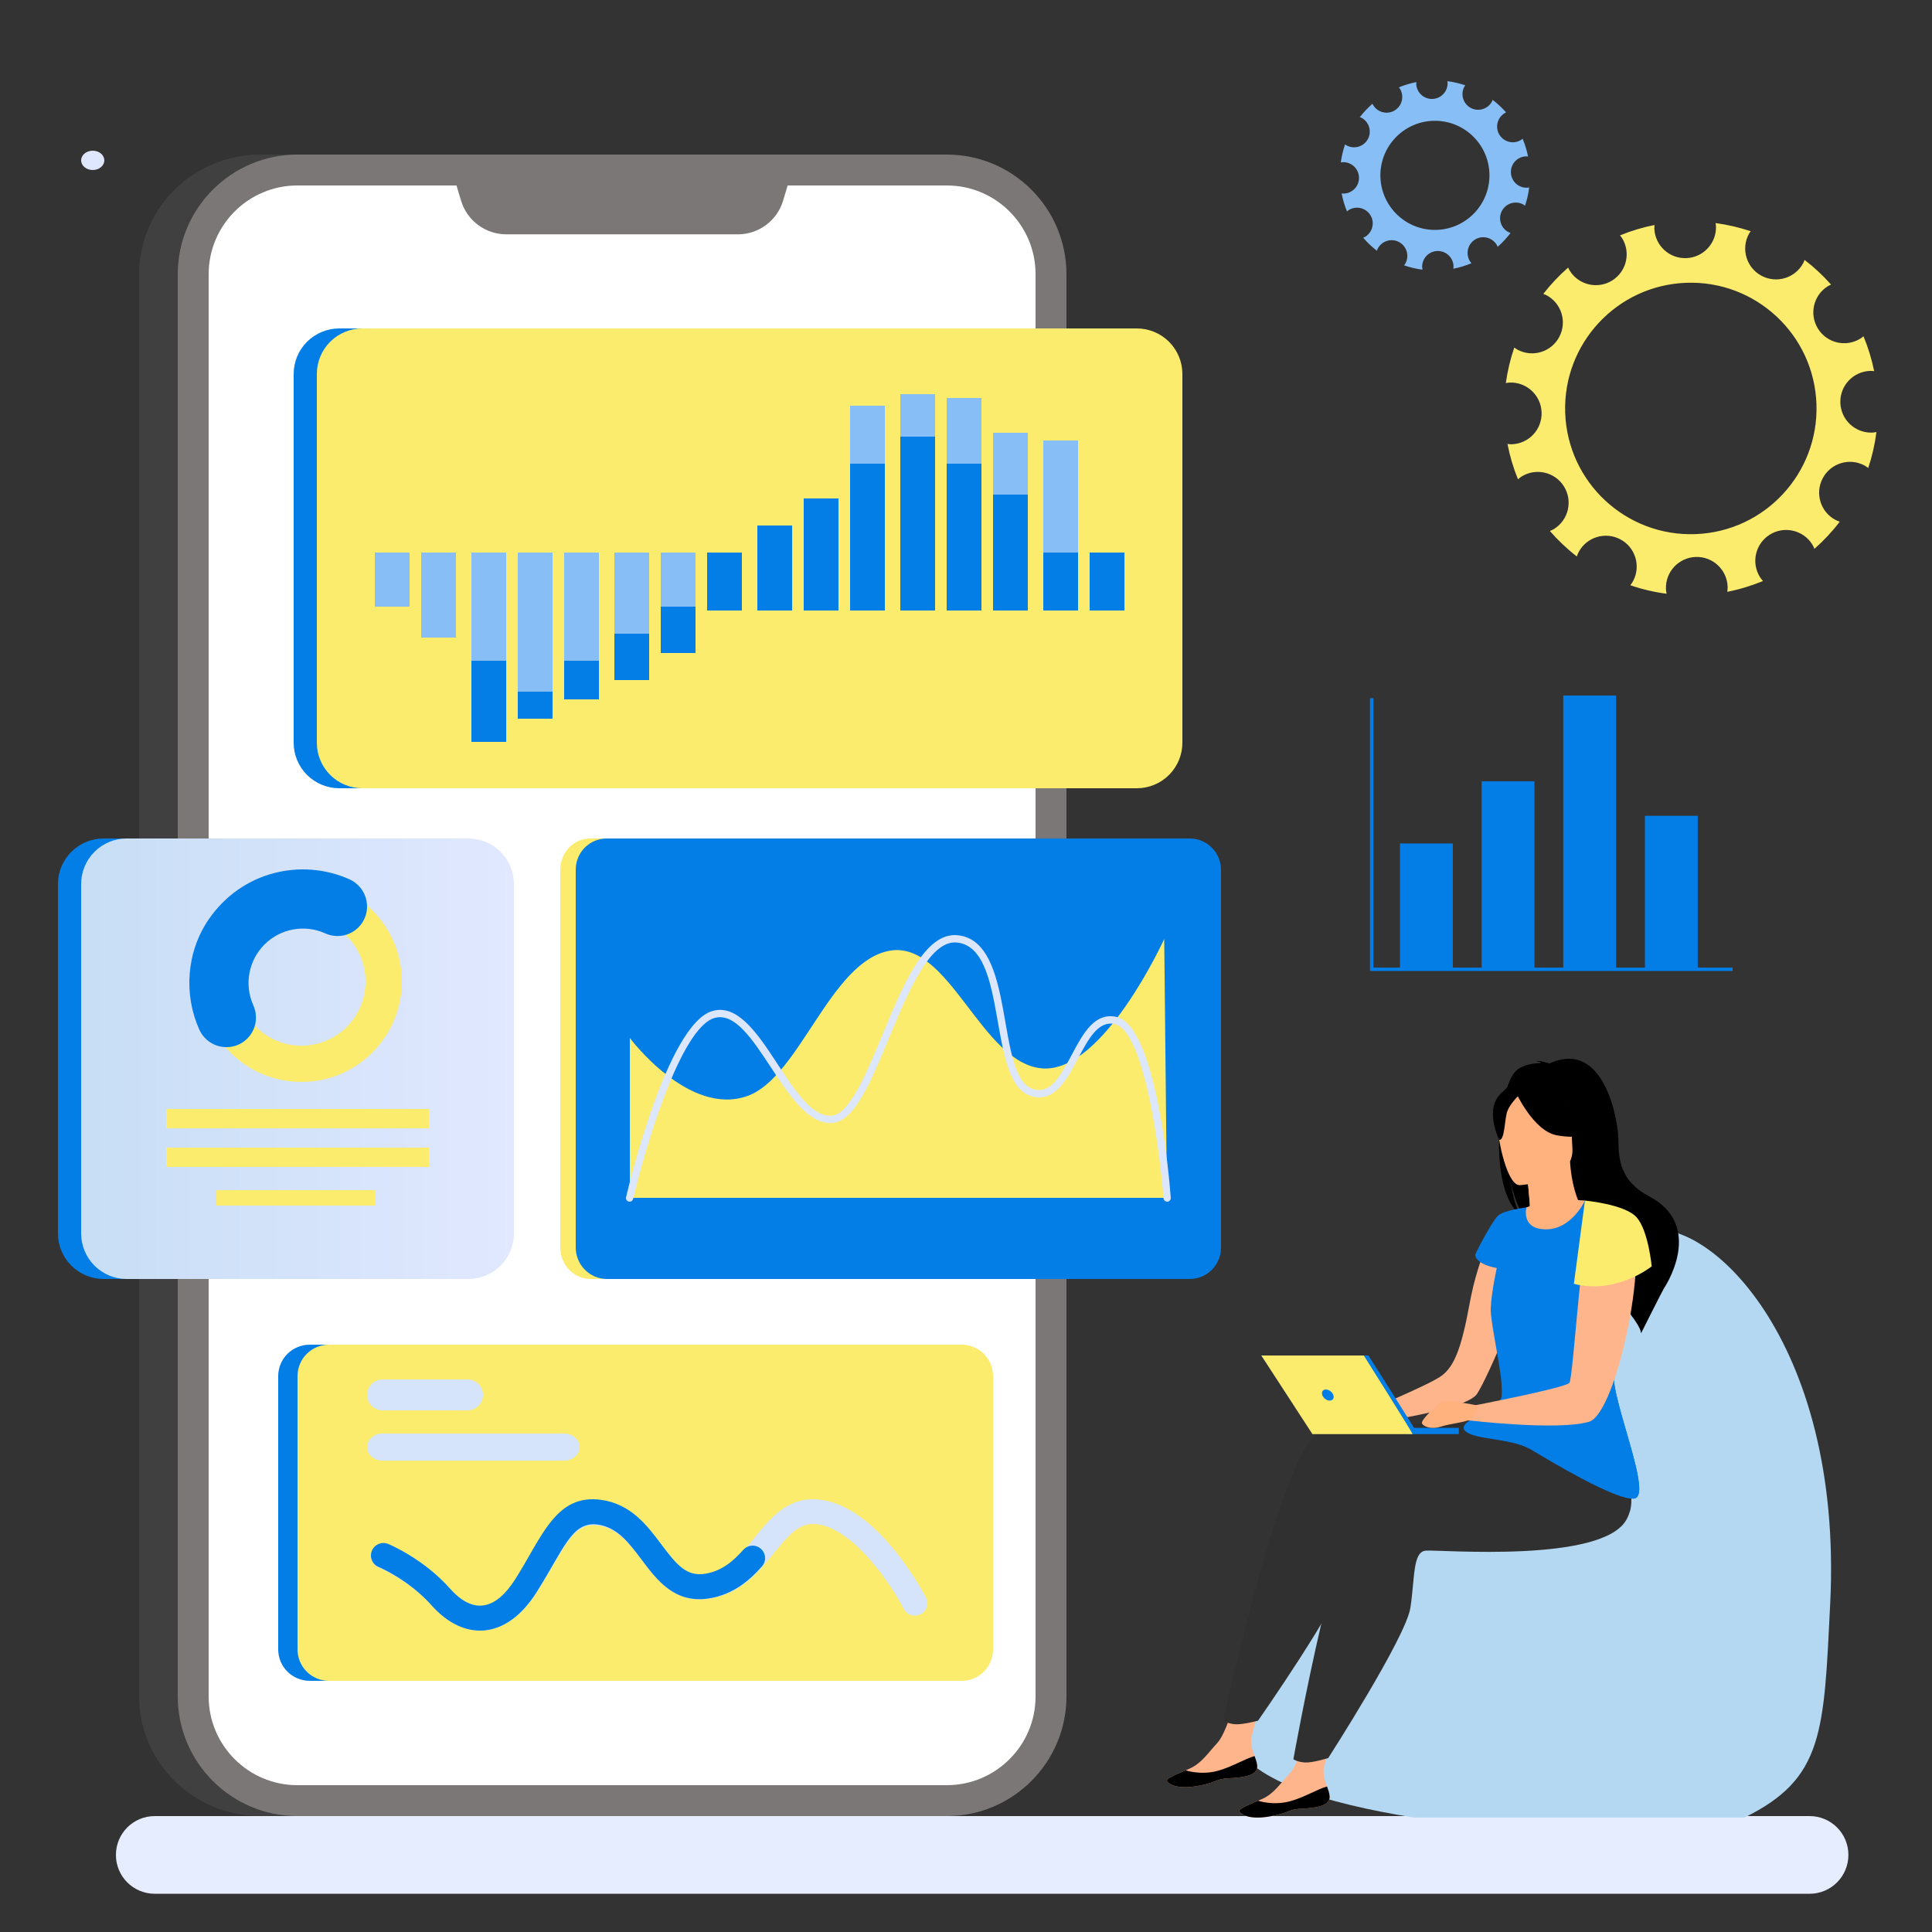
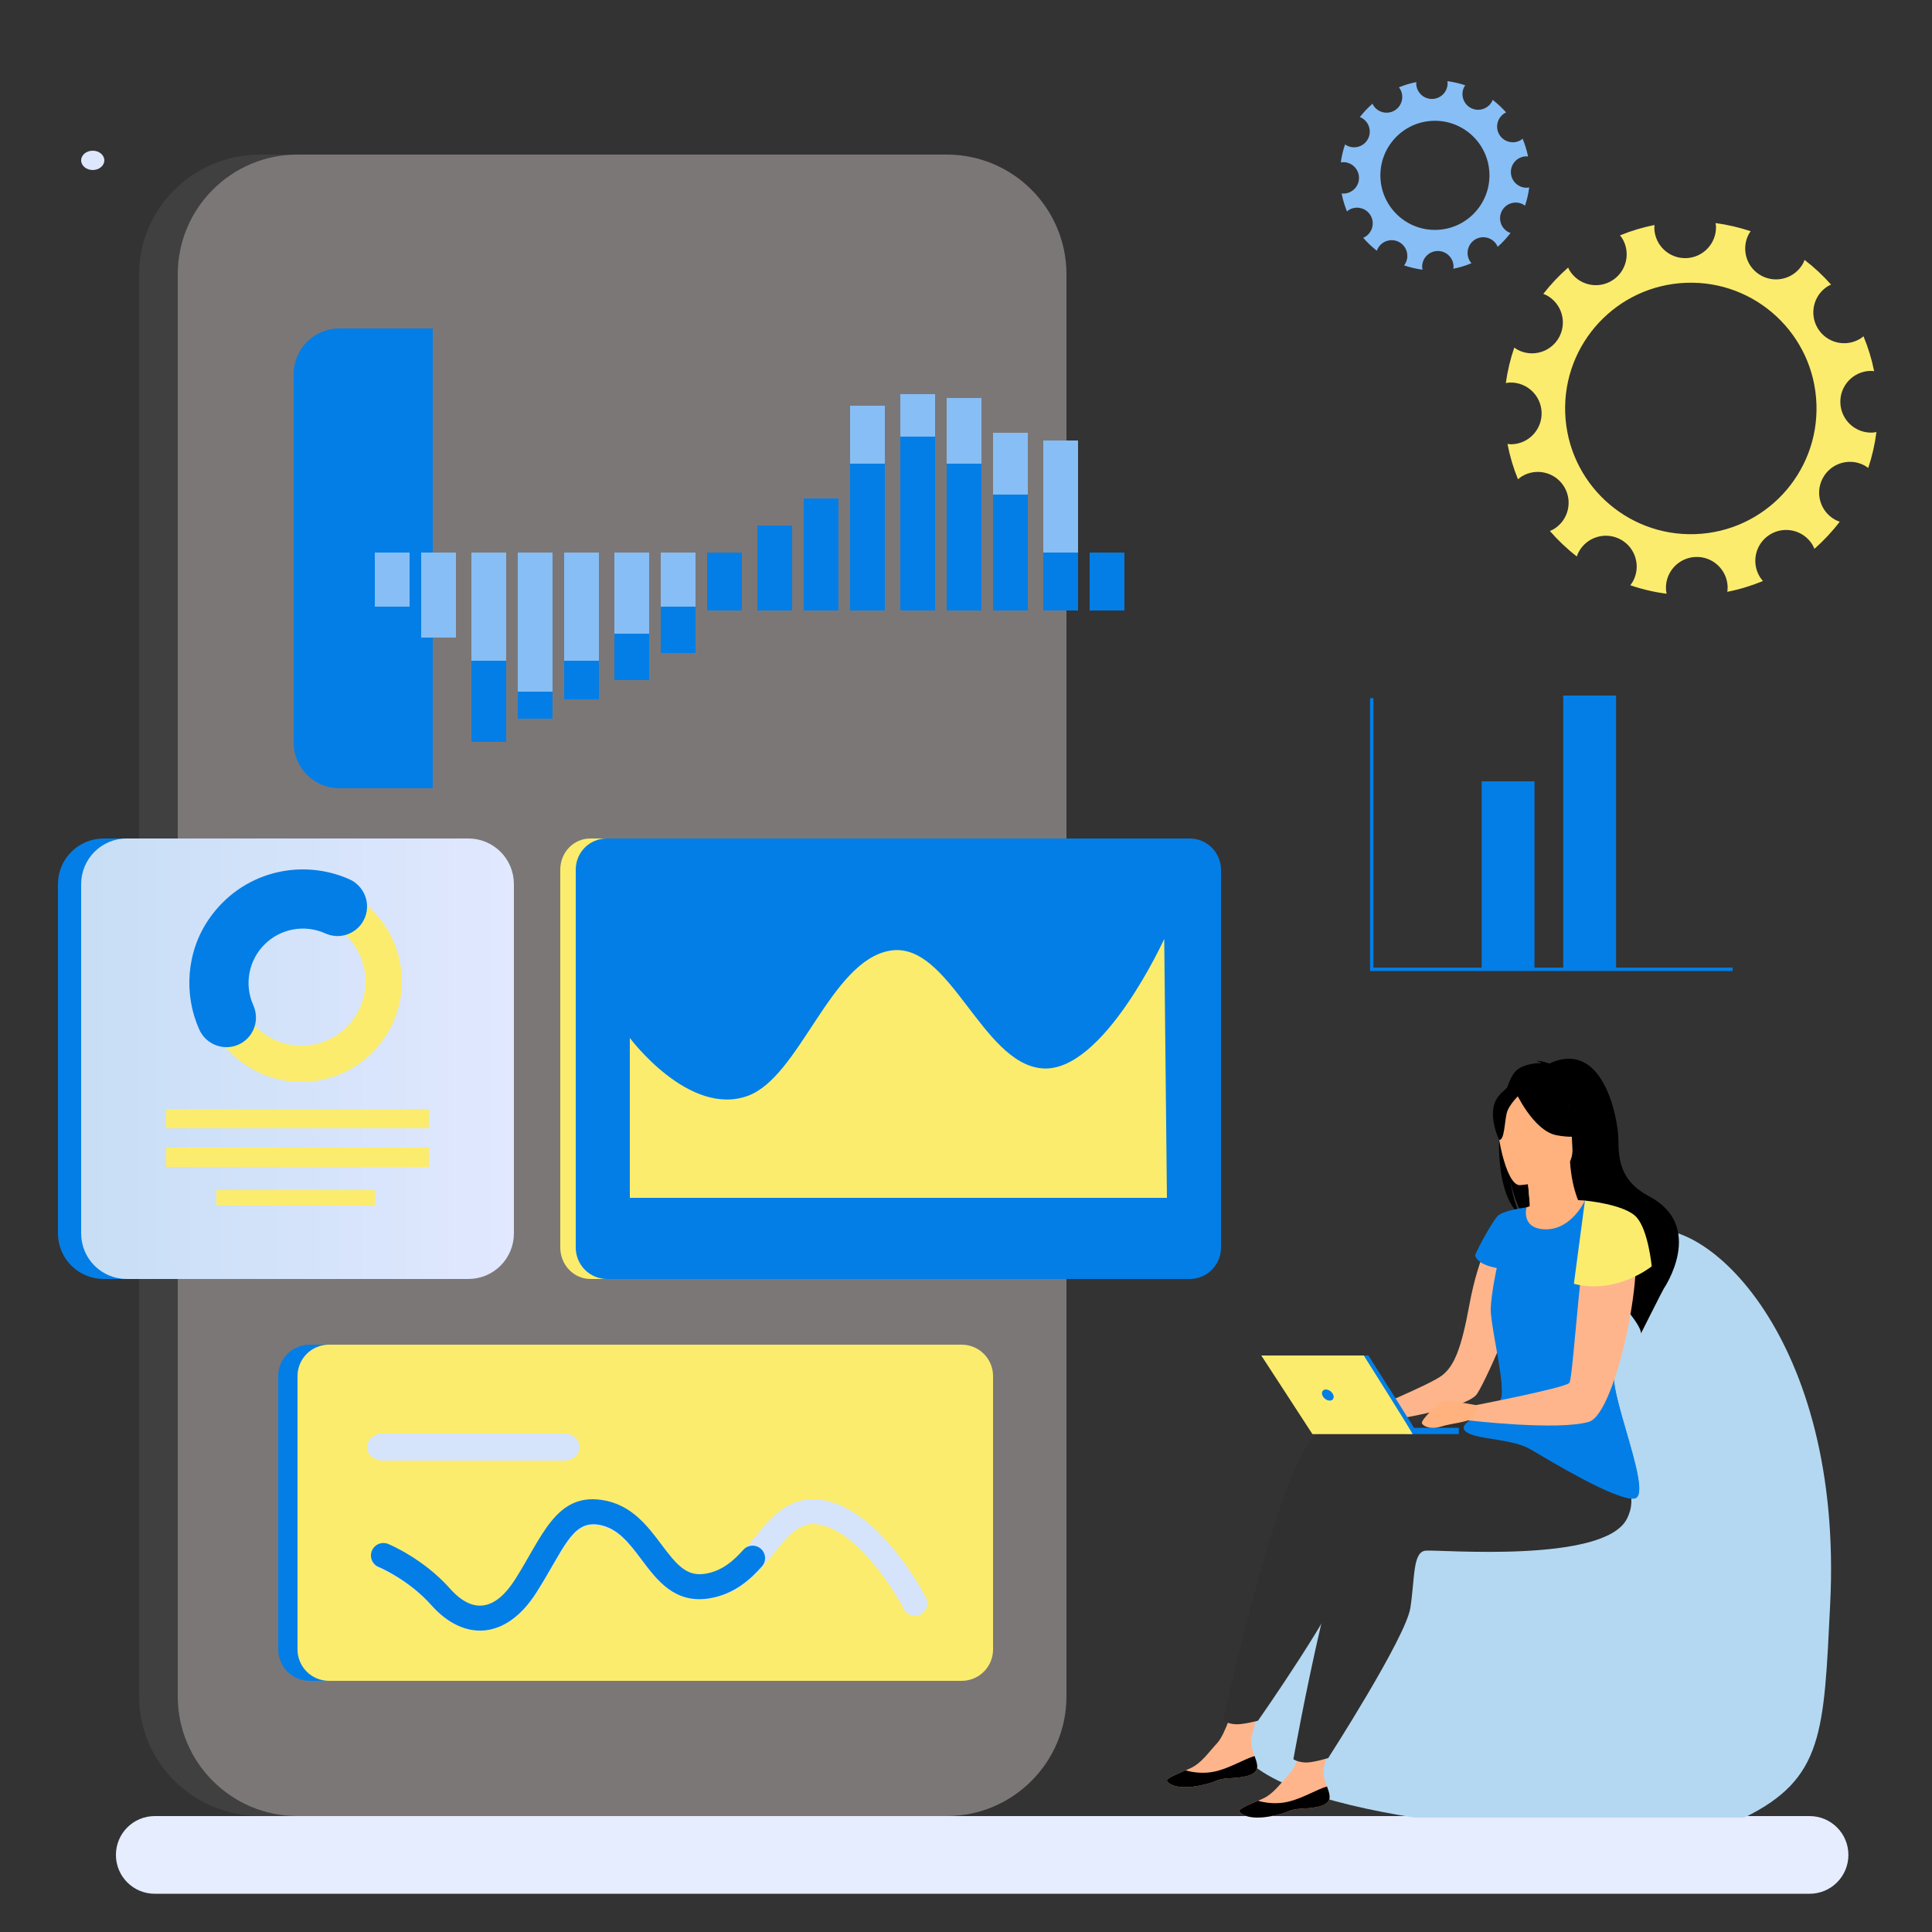
<svg xmlns="http://www.w3.org/2000/svg" width="500" height="500" viewBox="0 0 500 500" fill="none">
  <rect x="0" y="0" width="500" height="500" fill="#333333" stroke="none" />
  <path d="M428.19 58.23C425.086 58.84 422.094 59.744 419.249 60.919C419.419 61.145 419.611 61.337 419.769 61.585C422.105 65.324 420.977 70.248 417.24 72.586C413.503 74.924 408.581 73.795 406.244 70.056C406.075 69.796 405.973 69.514 405.838 69.243C403.479 71.31 401.322 73.591 399.403 76.065C399.674 76.178 399.956 76.257 400.227 76.404C404.122 78.471 405.601 83.305 403.535 87.202C401.469 91.099 396.637 92.578 392.743 90.511C392.438 90.353 392.178 90.139 391.896 89.947C390.88 92.894 390.146 95.978 389.706 99.141C390.033 99.084 390.35 99.016 390.699 99.005C395.102 98.847 398.805 102.292 398.963 106.708C399.121 111.113 395.678 114.818 391.264 114.976C390.88 114.987 390.508 114.942 390.135 114.897C390.745 118.071 391.659 121.132 392.856 124.046C393.138 123.809 393.42 123.56 393.748 123.346C397.484 121.008 402.406 122.137 404.743 125.876C407.08 129.614 405.951 134.539 402.214 136.877C401.864 137.103 401.48 137.261 401.108 137.419C403.208 139.836 405.544 142.05 408.085 144.015C408.22 143.631 408.344 143.259 408.547 142.886C410.613 138.989 415.445 137.51 419.34 139.577C423.234 141.643 424.713 146.478 422.647 150.374C422.433 150.77 422.184 151.12 421.925 151.459C424.939 152.498 428.077 153.243 431.317 153.661C431.238 153.255 431.159 152.837 431.148 152.408C430.99 148.003 434.433 144.298 438.847 144.14C443.25 143.982 446.952 147.426 447.111 151.843C447.122 152.295 447.077 152.724 447.02 153.164C450.226 152.532 453.319 151.583 456.255 150.363C455.984 150.047 455.713 149.731 455.487 149.369C453.15 145.631 454.279 140.706 458.016 138.368C461.752 136.03 466.674 137.159 469.011 140.898C469.237 141.259 469.406 141.655 469.576 142.039C471.98 139.915 474.182 137.566 476.123 135.013C475.751 134.878 475.378 134.754 475.028 134.562C471.133 132.495 469.655 127.66 471.721 123.764C473.786 119.867 478.618 118.387 482.513 120.454C482.863 120.646 483.179 120.883 483.495 121.109C484.5 118.127 485.211 115.01 485.617 111.814C485.267 111.87 484.917 111.949 484.545 111.96C480.142 112.119 476.439 108.674 476.281 104.257C476.123 99.852 479.566 96.147 483.98 95.989C484.342 95.978 484.68 96.023 485.03 96.057C484.398 92.917 483.461 89.89 482.264 87.021C482.016 87.225 481.779 87.439 481.497 87.609C477.76 89.947 472.838 88.817 470.501 85.078C468.164 81.34 469.293 76.415 473.03 74.077C473.301 73.908 473.594 73.795 473.877 73.659C471.8 71.31 469.508 69.164 467.013 67.266C466.911 67.537 466.821 67.808 466.686 68.068C464.62 71.965 459.788 73.445 455.893 71.378C451.999 69.311 450.52 64.477 452.586 60.58C452.732 60.309 452.913 60.083 453.082 59.846C450.159 58.863 447.122 58.151 443.983 57.733C444.017 58.005 444.085 58.264 444.096 58.535C444.254 62.94 440.811 66.645 436.397 66.803C431.995 66.961 428.292 63.516 428.134 59.1C428.134 58.806 428.168 58.524 428.19 58.23ZM436.442 73.185C454.392 72.552 469.463 86.592 470.095 104.562C470.727 122.521 456.695 137.6 438.734 138.232C420.785 138.865 405.714 124.825 405.07 106.855C404.438 88.896 418.47 73.817 436.431 73.185H436.442Z" fill="#FCEC6D" />
  <path d="M366.575 21.237C364.995 21.553 363.471 22.005 362.026 22.604C362.116 22.717 362.206 22.819 362.285 22.943C363.471 24.84 362.895 27.348 360.998 28.545C359.102 29.731 356.596 29.155 355.399 27.257C355.32 27.122 355.264 26.975 355.196 26.84C353.999 27.89 352.904 29.053 351.922 30.307C352.057 30.363 352.204 30.409 352.34 30.477C354.315 31.527 355.072 33.989 354.022 35.966C352.972 37.942 350.511 38.699 348.535 37.649C348.377 37.57 348.242 37.457 348.106 37.366C347.587 38.869 347.214 40.427 347 42.042C347.169 42.02 347.327 41.975 347.508 41.975C349.743 41.896 351.628 43.646 351.707 45.894C351.787 48.13 350.037 50.017 347.79 50.096C347.598 50.096 347.406 50.073 347.214 50.062C347.519 51.677 347.993 53.236 348.592 54.715C348.739 54.591 348.885 54.467 349.043 54.365C350.94 53.179 353.446 53.755 354.643 55.653C355.828 57.55 355.252 60.058 353.356 61.255C353.175 61.368 352.983 61.447 352.791 61.538C353.864 62.769 355.049 63.898 356.336 64.892C356.404 64.7 356.471 64.508 356.573 64.316C357.623 62.34 360.084 61.583 362.059 62.633C364.035 63.684 364.791 66.146 363.742 68.123C363.64 68.326 363.504 68.507 363.369 68.676C364.904 69.207 366.496 69.579 368.144 69.794C368.099 69.591 368.065 69.376 368.054 69.162C367.975 66.925 369.725 65.039 371.971 64.96C374.206 64.881 376.092 66.632 376.171 68.879C376.171 69.105 376.159 69.331 376.126 69.546C377.751 69.229 379.332 68.744 380.822 68.123C380.686 67.964 380.54 67.806 380.427 67.614C379.241 65.717 379.817 63.209 381.714 62.012C383.61 60.826 386.116 61.402 387.313 63.3C387.426 63.492 387.516 63.684 387.595 63.876C388.826 62.791 389.932 61.594 390.925 60.295C390.734 60.227 390.553 60.16 390.372 60.069C388.397 59.019 387.64 56.556 388.69 54.58C389.74 52.603 392.201 51.846 394.177 52.897C394.357 52.999 394.515 53.111 394.673 53.236C395.181 51.722 395.554 50.141 395.757 48.503C395.576 48.537 395.396 48.571 395.215 48.582C392.98 48.661 391.095 46.911 391.016 44.663C390.937 42.426 392.686 40.54 394.933 40.461C395.114 40.461 395.294 40.484 395.464 40.495C395.136 38.903 394.662 37.366 394.052 35.898C393.928 36 393.804 36.113 393.669 36.203C391.772 37.389 389.266 36.813 388.069 34.915C386.884 33.018 387.46 30.51 389.356 29.313C389.492 29.223 389.65 29.166 389.785 29.099C388.724 27.901 387.561 26.817 386.297 25.846C386.24 25.981 386.195 26.117 386.128 26.252C385.078 28.229 382.617 28.985 380.641 27.935C378.666 26.885 377.909 24.422 378.959 22.446C379.027 22.31 379.128 22.197 379.207 22.073C377.717 21.576 376.171 21.215 374.579 21C374.602 21.136 374.635 21.271 374.635 21.407C374.714 23.643 372.965 25.529 370.718 25.608C368.483 25.687 366.598 23.937 366.519 21.689C366.519 21.542 366.541 21.395 366.552 21.248L366.575 21.237ZM370.854 31.267C378.643 30.996 385.179 37.084 385.462 44.877C385.732 52.671 379.648 59.211 371.858 59.493C364.069 59.764 357.533 53.676 357.25 45.883C356.979 38.089 363.064 31.549 370.854 31.267Z" fill="#87BEF5" />
-   <path d="M375.986 218.29H362.315V251.158H375.986V218.29Z" fill="#037EE6" />
  <path d="M397.119 202.206H383.448V251.158H397.119V202.206Z" fill="#037EE6" />
  <path d="M418.241 180H404.57V251.147H418.241V180Z" fill="#037EE6" />
-   <path d="M439.374 211.129H425.703V251.158H439.374V211.129Z" fill="#037EE6" />
+   <path d="M439.374 211.129V251.158H439.374V211.129Z" fill="#037EE6" />
  <path d="M355 180.689V250.854H448.394" stroke="#037EE6" stroke-width="0.88" stroke-miterlimit="10" />
  <path d="M468.317 490.105H40.047C34.493 490.105 30 485.61 30 480.052C30 474.495 34.493 470 40.047 470H468.317C473.871 470 478.364 474.495 478.364 480.052C478.364 485.61 473.871 490.105 468.317 490.105Z" fill="#E6EDFF" />
  <path d="M81 470H67.387C50.056 470 36 456.115 36 438.996V71.004C36 53.885 50.056 40 67.387 40H81C63.67 40 49.614 53.885 49.614 71.004V438.996C49.614 456.115 63.67 470 81 470Z" fill="#404040" />
  <path d="M276 71.004V438.996C276 456.115 262.126 470 245 470H77C59.883 470 46 456.115 46 438.996V71.004C46 53.883 59.883 40 77 40H245C262.132 40 276 53.885 276 71.004Z" fill="#7B7777" />
-   <path d="M76.947 462C64.294 462 54 451.702 54 439.054V70.946C54 58.294 64.299 48 76.947 48H118.136L119.344 52.004C120.111 54.499 121.656 56.683 123.753 58.237C125.85 59.792 128.388 60.635 130.999 60.645H190.995C196.324 60.645 201.11 57.095 202.638 52.013L203.841 48H245.051C257.705 48 268 58.298 268 70.946V439.054C268 451.706 257.7 462 245.051 462H76.947Z" fill="white" />
  <path d="M112 85H87.819C84.682 85.002 81.675 86.244 79.459 88.453C77.243 90.662 75.998 93.657 76 96.779V192.221C75.998 195.343 77.243 198.338 79.459 200.547C81.675 202.756 84.682 203.998 87.819 204H112V85Z" fill="#037EE6" />
-   <path d="M306 96.779V192.221C305.998 195.345 304.756 198.34 302.547 200.548C300.337 202.757 297.34 203.998 294.215 204H93.771C90.647 203.998 87.653 202.756 85.445 200.547C83.238 198.338 81.998 195.343 82 192.221V96.779C81.998 93.657 83.238 90.662 85.445 88.453C87.653 86.244 90.647 85.002 93.771 85H294.215C297.34 85.002 300.337 86.243 302.547 88.452C304.756 90.66 305.998 93.655 306 96.779Z" fill="#FCEC6D" />
  <path d="M106 143H97V157H106V143Z" fill="#87BEF5" />
  <path d="M118 143H109V165H118V143Z" fill="#87BEF5" />
  <path d="M131 143H122V192H131V143Z" fill="#87BEF5" />
  <path d="M131 171H122V192H131V171Z" fill="#037EE6" />
  <path d="M143 143H134V186H143V143Z" fill="#87BEF5" />
  <path d="M143 179H134V186H143V179Z" fill="#037EE6" />
  <path d="M155 143H146V181H155V143Z" fill="#87BEF5" />
  <path d="M155 171H146V181H155V171Z" fill="#037EE6" />
  <path d="M168 143H159V176H168V143Z" fill="#87BEF5" />
  <path d="M168 164H159V176H168V164Z" fill="#037EE6" />
  <path d="M180 143H171V169H180V143Z" fill="#87BEF5" />
  <path d="M180 157H171V169H180V157Z" fill="#037EE6" />
  <path d="M192 143H183V158H192V143Z" fill="#037EE6" />
  <path d="M205 136H196V158H205V136Z" fill="#037EE6" />
  <path d="M217 129H208V158H217V129Z" fill="#037EE6" />
  <path d="M229 105H220V158H229V105Z" fill="#87BEF5" />
  <path d="M229 120H220V158H229V120Z" fill="#037EE6" />
  <path d="M242 102H233V158H242V102Z" fill="#87BEF5" />
  <path d="M242 113H233V158H242V113Z" fill="#037EE6" />
  <path d="M254 103H245V158H254V103Z" fill="#87BEF5" />
  <path d="M254 120H245V158H254V120Z" fill="#037EE6" />
  <path d="M266 112H257V158H266V112Z" fill="#87BEF5" />
  <path d="M266 128H257V158H266V128Z" fill="#037EE6" />
  <path d="M279 114H270V158H279V114Z" fill="#87BEF5" />
  <path d="M279 143H270V158H279V143Z" fill="#037EE6" />
  <path d="M291 143H282V158H291V143Z" fill="#037EE6" />
  <path d="M159 217.006V331H152.814C150.745 330.997 148.76 330.143 147.296 328.625C145.831 327.107 145.006 325.048 145 322.9V225.059C144.997 224.001 145.196 222.953 145.584 221.974C145.972 220.996 146.543 220.107 147.263 219.358C147.984 218.609 148.839 218.016 149.781 217.611C150.723 217.206 151.733 216.999 152.752 217L159 217.006Z" fill="#FCEC6D" />
  <path d="M316 225.114V322.891C315.994 325.039 315.141 327.098 313.629 328.618C312.117 330.137 310.068 330.994 307.93 331H157.07C154.932 330.994 152.883 330.137 151.371 328.618C149.859 327.098 149.006 325.039 149 322.891V225.052C148.998 223.994 149.203 222.946 149.605 221.968C150.007 220.99 150.597 220.101 151.342 219.353C152.086 218.605 152.971 218.012 153.944 217.608C154.917 217.204 155.96 216.998 157.013 217H307.934C310.073 217.008 312.121 217.865 313.632 219.385C315.144 220.906 315.995 222.965 316 225.114Z" fill="#037EE6" />
  <path d="M163 268.623V310H302L301.299 243C301.299 243 285.523 277.739 269.747 276.5C253.971 275.261 245.732 243.379 230.308 246.036C214.884 248.694 206.981 278.753 193.497 283.618C178.251 289.122 163 268.623 163 268.623Z" fill="#FCEC6D" />
-   <path d="M162.944 311C162.871 311 162.799 310.992 162.728 310.974C162.608 310.946 162.494 310.894 162.393 310.822C162.292 310.749 162.207 310.657 162.142 310.551C162.076 310.446 162.032 310.328 162.012 310.205C161.992 310.082 161.997 309.956 162.025 309.835C162.452 308.006 172.601 264.996 184.407 261.631C196.733 258.119 204.368 289.182 215.094 288.745C219.785 288.545 224.145 278.016 228.362 267.835C233.775 254.76 239.365 241.237 247.793 242.034C263.124 243.477 257.489 278.491 267.218 281.803C271.528 283.27 274.008 279.306 277.309 273.092C280.21 267.632 283.188 261.98 288.822 263.156C299.314 265.35 302.65 305.416 302.997 309.978C303.007 310.102 302.992 310.227 302.953 310.345C302.914 310.464 302.853 310.573 302.772 310.668C302.691 310.762 302.593 310.84 302.482 310.896C302.372 310.952 302.251 310.986 302.128 310.995C301.88 311.008 301.637 310.924 301.449 310.761C301.261 310.599 301.142 310.37 301.116 310.122C300.208 298.122 296.154 266.626 288.439 265.014C284.192 264.124 281.663 268.918 278.972 273.985C276.06 279.47 272.758 285.692 266.615 283.598C255.364 279.769 261.09 245.189 247.609 243.92C240.625 243.267 235.008 256.7 230.1 268.562C225.249 280.274 221.062 290.392 215.172 290.639C203.151 291.139 195.322 260.493 184.918 263.454C175.998 265.995 166.691 298.108 163.858 310.267C163.81 310.475 163.693 310.66 163.528 310.793C163.362 310.926 163.156 310.999 162.944 311Z" fill="#DCE6FD" />
  <path d="M51 217H26.82C23.683 217.002 20.676 218.245 18.46 220.457C16.243 222.668 14.999 225.666 15 228.792V319.208C14.999 322.334 16.243 325.332 18.46 327.543C20.676 329.755 23.683 330.998 26.82 331H51V217Z" fill="#037EE6" />
  <path d="M133 228.792V319.208C132.999 322.335 131.758 325.334 129.549 327.545C127.341 329.756 124.347 330.999 121.224 331H32.763C29.642 330.998 26.649 329.755 24.443 327.543C22.237 325.332 20.998 322.334 21 319.208V228.792C20.998 225.666 22.237 222.668 24.443 220.457C26.649 218.245 29.642 217.002 32.763 217H121.231C124.353 217.003 127.345 218.247 129.552 220.458C131.759 222.669 132.999 225.666 133 228.792Z" fill="url(#paint0_linear_163_32616)" />
  <path d="M96.38 235.607C98.796 238.021 100.712 240.889 102.02 244.045C103.327 247.201 104 250.584 104 254.001C104 257.417 103.327 260.8 102.02 263.956C100.712 267.112 98.796 269.98 96.38 272.394C86.246 282.534 69.754 282.537 59.62 272.394C57.204 269.98 55.288 267.112 53.98 263.956C52.673 260.8 52 257.417 52 254.001C52 250.584 52.673 247.201 53.98 244.045C55.288 240.889 57.204 238.021 59.62 235.607C69.755 225.466 86.246 225.463 96.38 235.607ZM89.743 265.758C92.065 263.434 93.646 260.473 94.287 257.25C94.928 254.026 94.599 250.685 93.342 247.649C92.085 244.612 89.957 242.017 87.227 240.191C84.496 238.365 81.286 237.391 78.001 237.391C74.717 237.391 71.507 238.365 68.776 240.191C66.046 242.017 63.917 244.612 62.661 247.649C61.404 250.685 61.075 254.026 61.716 257.25C62.357 260.473 63.938 263.434 66.26 265.758C67.802 267.302 69.632 268.527 71.647 269.363C73.661 270.198 75.821 270.629 78.001 270.629C80.182 270.629 82.342 270.198 84.356 269.363C86.371 268.527 88.201 267.302 89.743 265.758Z" fill="#FCEC6D" />
  <path d="M92.757 240.008C91.657 241.108 90.247 241.846 88.716 242.124C87.185 242.401 85.606 242.205 84.19 241.562C81.589 240.387 78.693 240.031 75.885 240.54C73.078 241.049 70.491 242.4 68.468 244.414C66.446 246.427 65.082 249.008 64.56 251.814C64.037 254.62 64.379 257.519 65.541 260.126C66.857 263.061 66.29 266.484 64.013 268.762C63.31 269.473 62.471 270.038 61.547 270.422C60.623 270.806 59.631 271.003 58.63 271C57.135 271.005 55.67 270.574 54.416 269.761C53.16 268.947 52.169 267.786 51.562 266.419C47.549 257.49 48.153 246.433 54.063 237.863C62.553 225.549 77.922 221.994 90.415 227.553C95.338 229.77 96.575 236.189 92.757 240.008Z" fill="#037EE6" />
  <path d="M111 287H43V292H111V287Z" fill="#FCEC6D" />
  <path d="M111 297H43V302H111V297Z" fill="#FCEC6D" />
  <path d="M97 308H56V312H97V308Z" fill="#FCEC6D" />
  <path d="M85 348H80.199C79.125 347.995 78.061 348.201 77.067 348.606C76.073 349.011 75.169 349.607 74.408 350.36C73.646 351.113 73.041 352.008 72.628 352.994C72.215 353.979 72.002 355.036 72 356.104V426.895C72.001 427.962 72.215 429.02 72.628 430.005C73.041 430.991 73.646 431.886 74.407 432.639C75.169 433.392 76.073 433.988 77.067 434.393C78.06 434.799 79.125 435.005 80.199 435H85V348Z" fill="#037EE6" />
  <path d="M257 356.105V426.895C256.999 427.963 256.786 429.02 256.375 430.005C255.964 430.991 255.362 431.886 254.604 432.639C253.846 433.392 252.947 433.988 251.958 434.393C250.968 434.799 249.909 435.005 248.84 435H85.16C84.091 435.005 83.032 434.799 82.043 434.393C81.053 433.988 80.154 433.392 79.396 432.639C78.638 431.886 78.036 430.991 77.625 430.005C77.214 429.02 77.001 427.963 77 426.895V356.105C77.002 355.037 77.214 353.98 77.625 352.995C78.036 352.009 78.638 351.114 79.396 350.361C80.154 349.608 81.054 349.012 82.043 348.607C83.032 348.202 84.091 347.996 85.16 348H248.837C249.906 347.995 250.966 348.201 251.955 348.606C252.945 349.011 253.844 349.607 254.603 350.36C255.361 351.113 255.963 352.008 256.374 352.994C256.786 353.98 256.998 355.037 257 356.105Z" fill="#FCEC6D" />
  <path d="M111.669 415.488C105.773 408.924 98.192 405.766 98.116 405.735C97.708 405.587 97.334 405.358 97.016 405.062C96.699 404.767 96.446 404.411 96.271 404.016C96.097 403.621 96.004 403.196 96 402.765C95.996 402.334 96.08 401.907 96.247 401.509C96.413 401.111 96.66 400.75 96.971 400.448C97.282 400.147 97.652 399.911 98.058 399.754C98.463 399.598 98.897 399.524 99.332 399.537C99.767 399.551 100.195 399.651 100.591 399.832C100.957 399.98 109.631 403.595 116.501 411.244C122.683 418.123 128.439 416.499 133.353 408.856C140.295 398.069 143.858 386.779 155.715 388.479C163.412 389.583 167.58 395.085 171.259 399.94C175.264 405.226 177.779 408.176 182.593 407.416C188.29 406.513 191.699 402.32 195.308 397.881C199.612 392.586 204.489 386.586 213.385 388.298C228.09 391.127 239.201 412.612 239.667 413.526C240.044 414.282 240.103 415.154 239.833 415.954C239.563 416.753 238.985 417.415 238.225 417.795C237.464 418.175 236.583 418.243 235.773 417.984C234.962 417.724 234.288 417.159 233.896 416.411C231.112 410.965 221.775 396.429 212.153 394.579C207.31 393.649 204.648 396.597 200.344 401.891C196.325 406.836 191.769 412.441 183.616 413.732C174.707 415.145 170.128 409.106 166.092 403.777C162.88 399.539 159.846 395.535 154.794 394.81C147.986 393.832 145.912 401.249 138.813 412.292C131.018 424.401 120.076 424.851 111.669 415.488Z" fill="#D6E4FB" />
  <path d="M111.655 415.429C105.764 408.805 98.191 405.618 98.115 405.586C97.706 405.436 97.332 405.205 97.016 404.907C96.699 404.609 96.445 404.25 96.271 403.852C96.097 403.453 96.004 403.024 96 402.589C95.996 402.154 96.08 401.723 96.246 401.321C96.413 400.919 96.659 400.555 96.97 400.251C97.281 399.947 97.65 399.709 98.056 399.551C98.461 399.393 98.894 399.318 99.329 399.332C99.764 399.345 100.192 399.446 100.586 399.629C100.953 399.778 109.619 403.427 116.483 411.146C122.659 418.087 128.41 416.449 133.32 408.736C140.255 397.85 143.815 386.457 155.662 388.172C163.351 389.286 167.516 394.838 171.192 399.738C175.192 405.073 177.706 408.05 182.515 407.283C186.97 406.569 189.991 403.756 192.36 401.098C192.642 400.781 192.983 400.523 193.365 400.339C193.747 400.154 194.161 400.046 194.584 400.022C195.008 399.997 195.431 400.056 195.832 400.196C196.232 400.335 196.602 400.552 196.918 400.833C197.235 401.115 197.493 401.457 197.678 401.838C197.862 402.22 197.97 402.634 197.995 403.057C198.019 403.48 197.96 403.904 197.821 404.304C197.681 404.704 197.465 405.073 197.183 405.39C194.243 408.693 190.031 412.617 183.538 413.657C174.636 415.082 170.061 408.988 166.029 403.61C162.82 399.333 159.789 395.293 154.741 394.561C147.939 393.574 145.868 401.056 138.774 412.203C130.986 424.423 120.054 424.877 111.655 415.429Z" fill="#037EE6" />
-   <path d="M125 361C125.001 361.526 124.899 362.046 124.699 362.532C124.499 363.018 124.206 363.459 123.836 363.831C123.465 364.203 123.026 364.497 122.542 364.698C122.058 364.899 121.539 365.001 121.016 365H98.984C97.928 365 96.914 364.579 96.167 363.828C95.42 363.078 95 362.061 95 361C95 359.939 95.42 358.922 96.167 358.172C96.914 357.421 97.928 357 98.984 357H121.016C121.539 356.999 122.058 357.101 122.542 357.302C123.026 357.503 123.465 357.797 123.836 358.169C124.206 358.541 124.499 358.982 124.699 359.468C124.899 359.954 125.001 360.474 125 361Z" fill="#D6E4FB" />
  <path d="M150 374.5C150.001 374.96 149.899 375.416 149.7 375.841C149.501 376.266 149.208 376.652 148.839 376.977C148.47 377.302 148.032 377.56 147.549 377.736C147.067 377.911 146.55 378.001 146.028 378H98.972C97.919 378 96.909 377.631 96.163 376.975C95.418 376.318 95 375.428 95 374.5C95 373.572 95.418 372.682 96.163 372.025C96.909 371.369 97.919 371 98.972 371H146.028C146.55 370.999 147.067 371.089 147.549 371.264C148.032 371.44 148.47 371.698 148.839 372.023C149.208 372.348 149.501 372.734 149.7 373.159C149.899 373.584 150.001 374.04 150 374.5Z" fill="#D6E4FB" />
  <path d="M24 44C25.657 44 27 42.881 27 41.5C27 40.119 25.657 39 24 39C22.343 39 21 40.119 21 41.5C21 42.881 22.343 44 24 44Z" fill="#DEE7FE" />
  <path d="M319.329 449.899C322.161 460.495 343.093 466.731 365.991 470.389H451.433C472.026 460.298 471.998 448.263 473.653 415.032C477.064 346.395 440.986 313.259 424.895 318.726C424.226 318.955 423.544 319.199 422.851 319.483C418.175 321.364 412.94 324.691 407.843 332.602C407.843 332.602 391.851 359.273 378.69 375.183C374.452 380.304 370.509 384.317 367.492 385.957C367.456 385.976 367.425 385.996 367.385 386.012C367.224 386.098 367.07 386.173 366.913 386.244C359.94 389.437 350.113 396.135 341.136 404.582H341.132C327.211 417.678 315.339 434.963 319.333 449.899H319.329Z" fill="#B4D8F1" />
  <path d="M386.994 317.997C386.994 317.997 382.72 324.324 380.286 337.624C378.151 349.273 376.28 353.573 373.199 355.962C370.119 358.351 352.945 365.403 352.945 365.403L354.229 368.415C354.229 368.415 379.399 364.985 382.228 360.775C385.056 356.565 395.833 331.691 394.998 325.964C394.163 320.236 387.002 317.993 387.002 317.993L386.994 317.997Z" fill="#FFB58C" />
  <path d="M325.36 456.948C325.588 459.404 322.169 460.003 318.21 460.2C314.252 460.397 315.449 461.209 310.025 462.191C304.601 463.172 302.427 461.69 302.033 460.957C301.682 460.306 304.203 459.289 306.894 458.138C307.232 457.996 307.571 457.846 307.91 457.697C310.935 456.364 312.633 453.652 314.988 451.133C317.222 448.748 319.341 441.117 319.341 441.117L326.711 439.54C326.711 439.54 324.643 446.411 323.922 449.344C323.5 451.07 324.123 452.998 324.678 454.464C324.978 455.265 325.277 456.08 325.356 456.948H325.36Z" fill="#FFB58C" />
  <path d="M318.21 460.199C314.252 460.396 315.449 461.209 310.025 462.19C304.601 463.172 302.427 461.689 302.033 460.956C301.682 460.306 304.203 459.289 306.894 458.138L306.937 458.185C306.937 458.185 310.75 459.482 315.154 458.284C318.742 457.31 322.212 455.162 324.682 454.468C324.982 455.268 325.281 456.084 325.36 456.951C325.588 459.407 322.169 460.006 318.21 460.203V460.199Z" fill="black" />
  <path d="M398.766 369.472C398.766 369.472 349.784 365.782 340.563 371.608C331.341 377.431 316.554 445.272 316.554 445.272C316.554 445.272 317.468 446.005 319.505 446.226C321.399 446.431 325.575 445.315 325.575 445.315C325.575 445.315 346.83 414.962 348.326 407.315C349.823 399.667 349.457 392.844 352.868 392.662C356.275 392.481 398.774 397.834 405.202 386.501C411.631 375.168 406.317 363.949 406.317 363.949L398.77 369.476L398.766 369.472Z" fill="#303030" />
  <path d="M344.103 464.819C344.332 467.275 340.913 467.874 336.954 468.071C332.995 468.268 334.193 469.08 328.769 470.062C323.345 471.043 321.17 469.561 320.776 468.828C320.426 468.177 322.947 467.16 325.637 466.009C325.976 465.867 326.315 465.718 326.653 465.568C329.679 464.235 331.376 461.523 333.732 459.004C335.965 456.62 338.088 448.988 338.088 448.988L345.458 447.411C345.458 447.411 343.39 454.282 342.67 457.215C342.248 458.941 342.87 460.869 343.422 462.335C343.721 463.136 344.021 463.952 344.099 464.819H344.103Z" fill="#FFB58C" />
  <path d="M336.954 468.07C332.995 468.268 334.193 469.08 328.769 470.061C323.345 471.043 321.17 469.561 320.776 468.827C320.426 468.177 322.947 467.16 325.637 466.009L325.68 466.056C325.68 466.056 329.494 467.353 333.897 466.155C337.486 465.181 340.956 463.033 343.426 462.339C343.725 463.139 344.025 463.955 344.103 464.822C344.332 467.278 340.913 467.877 336.954 468.074V468.07Z" fill="black" />
  <path d="M408.356 372.511C408.356 372.511 364.845 374.572 355.856 380.749C346.867 386.927 334.727 455.292 334.727 455.292C334.727 455.292 335.669 455.99 337.713 456.128C339.615 456.258 343.744 454.98 343.744 454.98C343.744 454.98 363.801 423.823 364.999 416.125C366.196 408.426 365.566 401.622 368.965 401.307C372.365 400.991 415.036 404.685 421.02 393.111C427.003 381.538 408.352 372.511 408.352 372.511H408.356Z" fill="#303030" />
  <path d="M393.459 314.513C392.616 313.031 391.604 310.366 390.875 305.541C390.969 306.018 392.214 312.081 394.794 315.388C404.874 321.089 424.79 341.039 424.691 345.075C424.691 345.075 430.474 333.577 430.58 333.502C430.58 333.502 441.586 317.395 426.752 309.582C419.212 305.608 418.866 299.889 418.838 294.902C418.81 289.916 415.108 268.684 400.971 275.247C400.971 275.247 398.572 274.368 397.54 274.593C397.54 274.593 398.402 274.7 398.867 275.117C397.177 275.129 394.782 275.417 392.852 276.69C387.735 280.069 384.781 307.528 393.459 314.513V314.513Z" fill="black" />
  <path d="M410.185 310.709C410.185 310.709 406.131 310.322 402.082 310.709C399.329 310.969 396.603 311.824 395.051 312.475C391.214 314.079 391.62 320.875 399.663 319.614C407.711 318.356 410.748 312.723 410.185 310.709Z" fill="#FFB27D" />
  <path d="M395.389 315.663C395.341 315.687 394.242 321.509 399.509 321.277C402.967 321.123 410.428 316.936 409.77 313.972C409.459 312.565 406.843 308.907 406.316 300.565L405.685 300.735L395.097 303.577C395.097 303.577 395.566 306.94 395.786 310.121C395.972 312.793 395.98 315.34 395.385 315.663H395.389Z" fill="#FFB27D" />
  <path d="M395.102 303.574C395.102 303.574 395.57 306.936 395.791 310.117C401.782 309.546 404.591 303.853 405.69 300.731L395.102 303.574V303.574Z" fill="#FFB27D" />
  <path d="M406.717 299.49C406.717 299.49 409.534 294.306 410.003 290.001C410.341 286.927 408.045 275.775 396.846 278.148C396.846 278.148 393.585 278.692 390.638 280.982C388.295 282.803 384.99 286.623 389.606 296.182L390.855 299.431L406.713 299.486L406.717 299.49Z" fill="black" />
  <path d="M393.297 306.723C393.297 306.723 407.517 306.009 406.938 297.156C406.359 288.302 407.801 282.243 398.698 282.326C389.595 282.409 388.054 285.901 387.53 288.905C387.007 291.909 389.587 306.683 393.297 306.723V306.723Z" fill="#FFB27D" />
  <path d="M392.213 282.538C392.213 282.538 396.794 292.665 402.864 293.805C408.934 294.944 411.416 293.17 411.416 293.17C411.416 293.17 406.594 289.835 405.223 283.548C405.223 283.548 394.817 277.402 392.213 282.542V282.538Z" fill="black" />
  <path d="M393.234 283.316C393.234 283.316 390.485 285.831 389.925 288.129C389.366 290.431 389.358 295.094 387.995 295.027C387.995 295.027 384.596 288.16 387.621 283.946C390.831 279.48 393.234 283.312 393.234 283.312V283.316Z" fill="black" />
  <path d="M379.069 370.212C380.219 371.588 383.812 372.013 387.652 372.644C390.674 373.145 393.848 373.768 396.106 375.096C401.23 378.108 417.979 388.286 422.887 387.825C424.79 387.643 424.435 384.009 423.281 379.188C421.465 371.568 417.668 360.992 417.668 356.391C417.668 353.88 416.833 347.94 415.718 341.148C415.627 340.6 415.537 340.048 415.442 339.492C413.236 326.287 410.184 310.712 410.184 310.712C410.184 310.712 406.776 318.15 400.139 318.15C393.502 318.15 395.046 312.478 395.046 312.478C395.046 312.478 388.992 313.191 387.562 314.733C386.128 316.274 382.504 322.94 381.783 324.757C381.783 324.757 381.637 327.071 387.361 328.171C387.361 328.171 385.966 334.45 385.801 338.637C385.679 341.727 387.908 351.405 388.55 357.428C388.779 359.561 388.807 361.232 388.464 361.993C388.023 362.967 386.589 363.932 384.958 364.882C381.724 366.767 377.702 368.58 379.069 370.216V370.212Z" fill="#037EE6" />
  <path d="M384.958 364.88C381.283 371.147 394.92 373.032 397.177 374.356C402.302 377.368 417.979 388.287 422.887 387.826C424.79 387.645 424.435 384.01 423.281 379.189C421.465 371.569 417.668 360.993 417.668 356.393C417.668 353.882 416.833 347.941 415.718 341.149L409.809 335.473C409.809 335.473 403.479 351.848 397.445 354.532C394.282 355.935 390.981 356.866 388.55 357.429C388.779 359.562 388.806 361.233 388.464 361.994C388.023 362.968 386.589 363.934 384.958 364.884V364.88Z" fill="#037EE6" />
  <path d="M411.999 315.608C411.999 315.608 417.052 312.538 421.933 318.364C426.817 324.186 418.462 365.821 411.223 367.958C403.183 370.335 379.962 367.579 379.962 367.579L380.411 363.949C380.411 363.949 405.133 359.207 406.161 357.882C407.189 356.562 409.43 316.283 411.999 315.612V315.608Z" fill="#FFB58C" />
  <path d="M410.184 310.708C410.184 310.708 420.559 311.646 423.572 315.06C426.586 318.474 427.464 327.729 427.464 327.729C427.464 327.729 418.329 335.109 407.32 332.247L410.184 310.712V310.708Z" fill="#FCEC6D" />
  <path d="M363.837 371.144H377.541V369.523H363.837V371.144Z" fill="#037EE6" />
  <path d="M366.748 370.922C366.614 370.385 354.151 350.802 354.151 350.802H326.42L340.329 370.397L366.748 370.922Z" fill="#037EE6" />
  <path d="M365.582 371.146C365.448 370.61 352.945 350.802 352.945 350.802H326.424L339.655 371.146H365.582V371.146Z" fill="#FCEC6D" />
  <path d="M342.2 361.04C342.472 361.833 343.338 362.475 344.13 362.475C344.922 362.475 345.343 361.833 345.071 361.04C344.799 360.248 343.933 359.602 343.141 359.602C342.349 359.602 341.928 360.244 342.2 361.04Z" fill="#037EE6" />
  <path d="M382.429 363.732C382.429 363.732 374.378 362.171 373.472 362.562C372.562 362.952 367.5 367.501 368.02 368.408C368.54 369.318 370.616 369.969 372.952 369.188C375.288 368.408 380.353 368.017 381.259 366.851C382.169 365.68 382.429 363.732 382.429 363.732V363.732Z" fill="#FFB27D" />
  <defs>
    <linearGradient id="paint0_linear_163_32616" x1="21" y1="274.001" x2="133" y2="274.001" gradientUnits="userSpaceOnUse">
      <stop stop-color="#C7DEF5" />
      <stop offset="1" stop-color="#E1E8FF" />
    </linearGradient>
  </defs>
</svg>